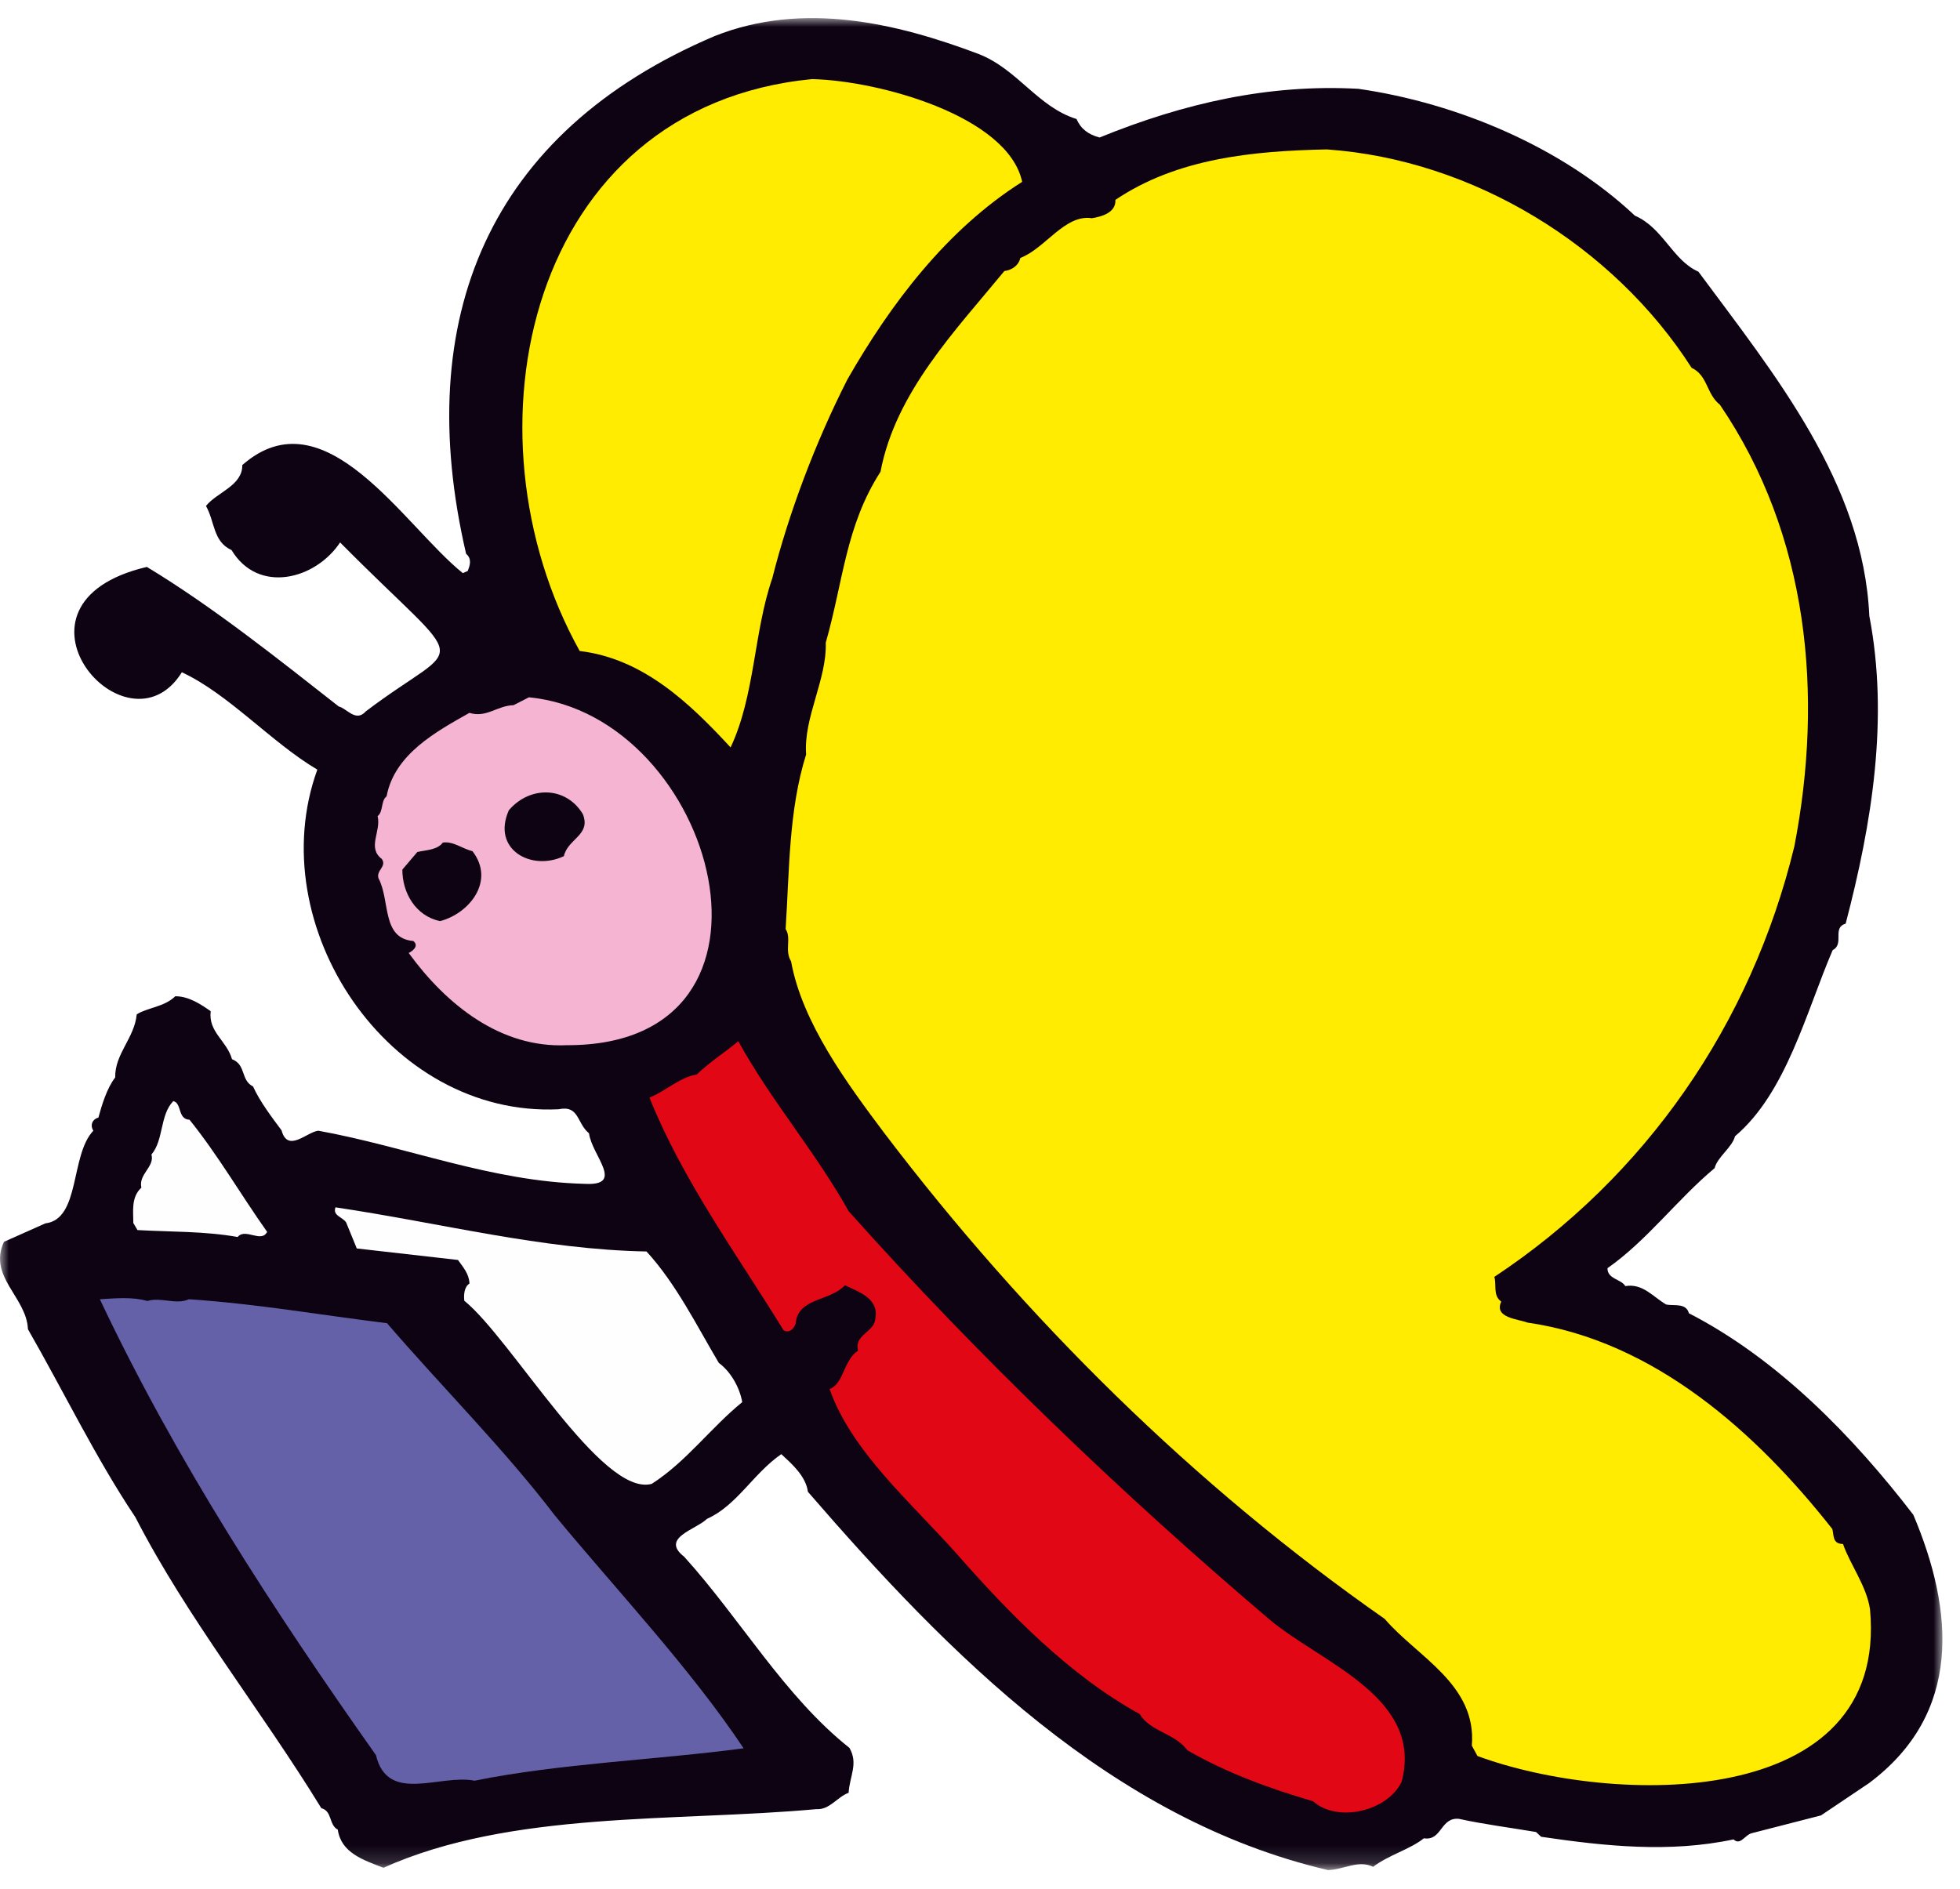
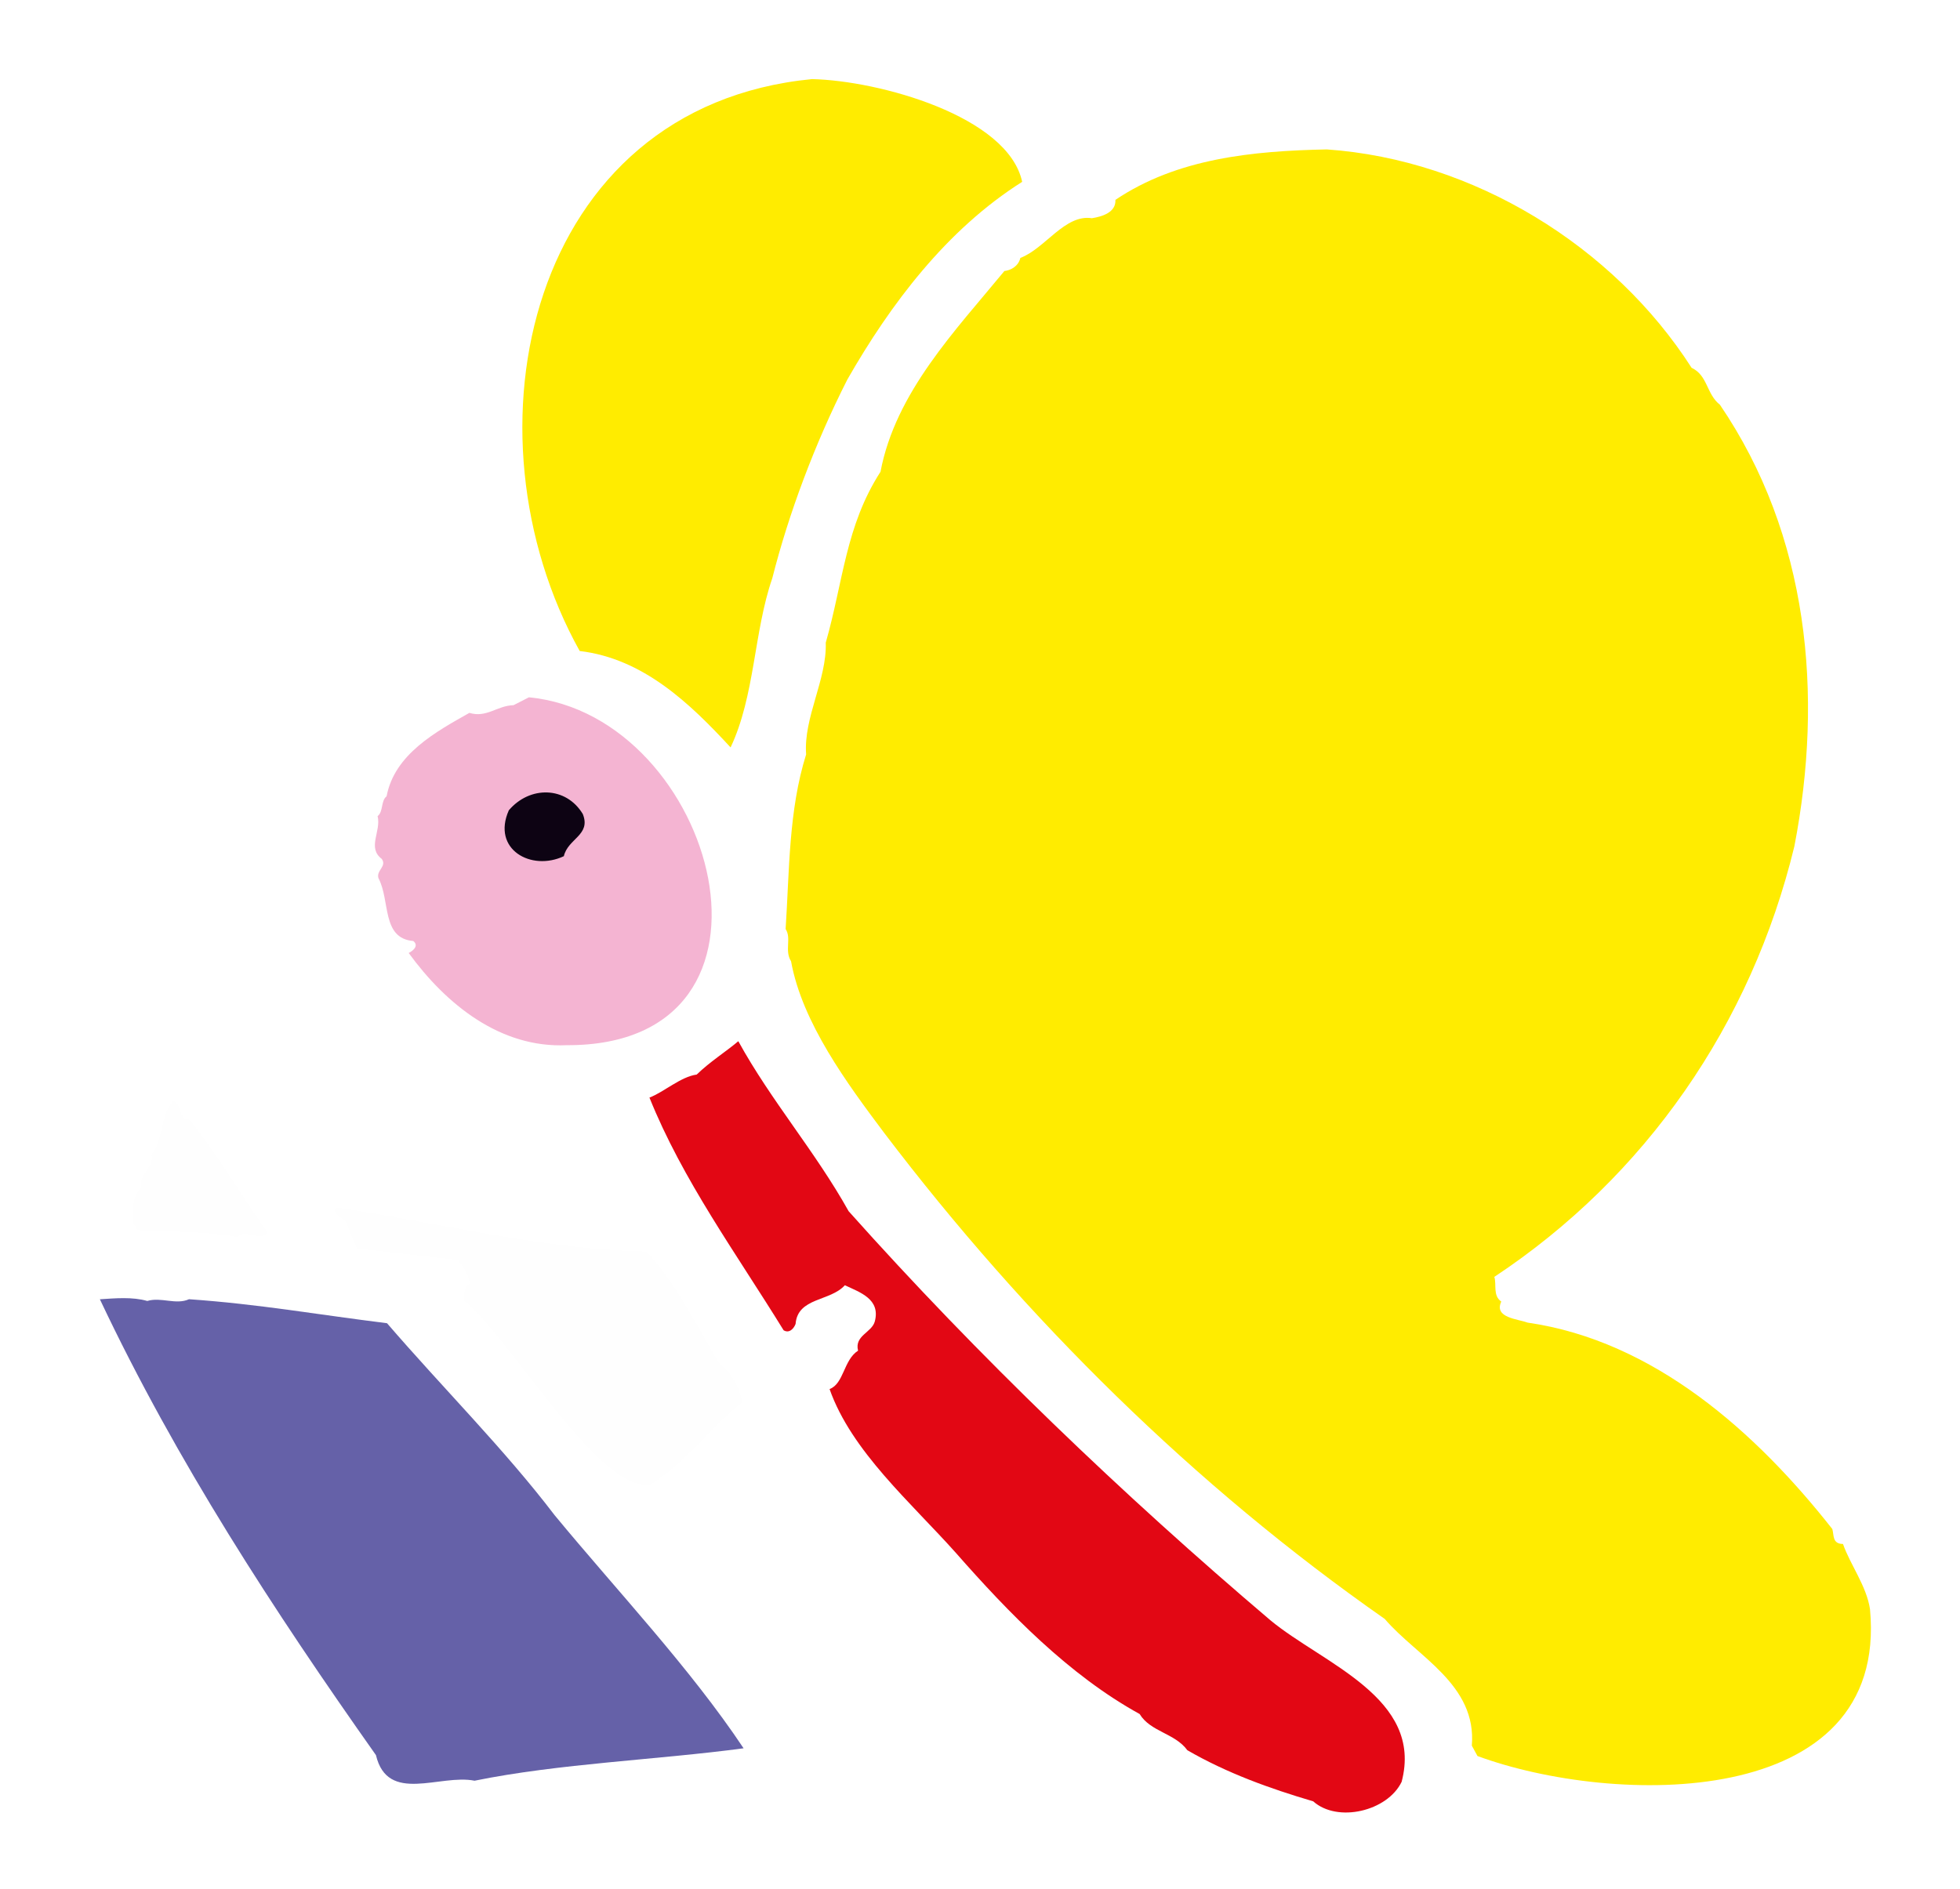
<svg xmlns="http://www.w3.org/2000/svg" version="1.1" id="Livello_1" x="0px" y="0px" viewBox="0 0 111 107" style="enable-background:new 0 0 111 107;" xml:space="preserve">
  <style type="text/css">
	.st0{filter:url(#Adobe_OpacityMaskFilter);}
	.st1{fill-rule:evenodd;clip-rule:evenodd;fill:#FFFFFF;}
	.st2{mask:url(#mask-2_1_);fill-rule:evenodd;clip-rule:evenodd;fill:#0D0313;}
	.st3{fill-rule:evenodd;clip-rule:evenodd;fill:#FEFEFE;}
	.st4{fill-rule:evenodd;clip-rule:evenodd;fill:#FFEC00;}
	.st5{fill-rule:evenodd;clip-rule:evenodd;fill:#F4B4D2;}
	.st6{fill-rule:evenodd;clip-rule:evenodd;fill:#0D0313;}
	.st7{fill-rule:evenodd;clip-rule:evenodd;fill:#E20714;}
	.st8{fill-rule:evenodd;clip-rule:evenodd;fill:#6561A8;}
</style>
  <g id="Libri-e-regali">
    <g id="cose-della-pimpa" transform="translate(-145, -1605)">
      <g id="Group-22" transform="translate(145, 1605)">
        <g id="Group-3" transform="translate(0, 0.731)">
          <g id="Clip-2">
				</g>
          <defs>
            <filter id="Adobe_OpacityMaskFilter" filterUnits="userSpaceOnUse" x="0" y="0.295" width="110" height="104.906">
              <feColorMatrix type="matrix" values="1 0 0 0 0  0 1 0 0 0  0 0 1 0 0  0 0 0 1 0" />
            </filter>
          </defs>
          <mask maskUnits="userSpaceOnUse" x="0" y="0.295" width="110" height="104.906" id="mask-2_1_">
            <g class="st0">
-               <polygon id="path-1_1_" class="st1" points="0,0.069 110.099,0.069 110.099,105.2 0,105.2       " />
-             </g>
+               </g>
          </mask>
-           <path id="Fill-1" class="st2" d="M76.93,4.3c-5.063-0.282-9.872,0.809-14.659,2.758c-0.634-0.169-1.055-0.481-1.307-1.048      c-2.216-0.693-3.337-2.835-5.571-3.694c-4.625-1.74-9.903-2.998-14.927-1.001c-12.815,5.45-17.164,15.997-14.069,29.326      c0.356,0.292,0.198,0.698,0.094,0.97l-0.279,0.124c-3.336-2.675-7.807-10.231-12.49-6.122c0.018,1.172-1.447,1.543-2.057,2.317      c0.509,0.893,0.391,2.016,1.449,2.5c1.516,2.513,4.756,1.665,6.147-0.434c7.486,7.558,7.074,5.305,1.452,9.572      c-0.561,0.638-1.094-0.19-1.526-0.278c-3.32-2.602-7.116-5.641-10.87-7.907c-8.842,2.073-1.129,10.973,1.982,5.967      c2.656,1.235,5.083,3.988,7.672,5.515c-3.198,8.821,4.003,19.693,13.661,19.24c1.181-0.245,1.018,0.781,1.726,1.362      c0.153,1.246,2.07,2.988-0.243,2.862c-5.285-0.131-10.043-2.094-15.085-3.009c-0.648,0.064-1.734,1.281-2.085-0.022      c-0.565-0.761-1.237-1.642-1.613-2.484c-0.715-0.355-0.382-1.235-1.193-1.546c-0.293-1.048-1.352-1.532-1.206-2.718      c-0.491-0.344-1.228-0.857-2.007-0.846c-0.626,0.61-1.568,0.635-2.182,1.024c-0.13,1.348-1.249,2.239-1.219,3.575      c-0.466,0.594-0.761,1.566-0.952,2.273c-0.351,0.097-0.481,0.436-0.286,0.743c-1.32,1.387-0.726,5.01-2.718,5.249l-2.344,1.044      c-0.918,1.978,1.283,3.132,1.357,4.95c2.001,3.483,3.851,7.318,6.086,10.652c2.94,5.72,7.093,10.874,10.53,16.481      c0.63,0.167,0.414,0.938,0.931,1.215c0.193,1.318,1.436,1.717,2.587,2.16c7.23-3.244,16.524-2.591,24.509-3.32      c0.756,0.055,1.201-0.703,1.834-0.926c0.068-0.985,0.558-1.652,0.047-2.545c-3.681-2.922-6.183-7.32-9.358-10.827      c-1.373-1.069,0.662-1.53,1.291-2.147c1.688-0.749,2.619-2.569,4.208-3.665c0.571,0.531,1.39,1.233,1.507,2.133      c7.986,9.231,17.219,18.572,29.453,21.427c0.941-0.029,1.703-0.59,2.558-0.184c0.88-0.67,2.086-0.985,2.873-1.615      c1.028,0.16,0.927-1.197,1.982-1.103c1.429,0.315,2.911,0.499,4.37,0.747l0.29,0.27c3.604,0.529,7.254,0.923,10.897,0.148      c0.394,0.383,0.653-0.293,1.073-0.362l3.879-0.997l2.722-1.831c5.28-3.947,4.818-9.729,2.506-15.197      c-3.354-4.368-7.635-8.806-12.71-11.416c-0.157-0.603-0.853-0.405-1.285-0.495c-0.761-0.445-1.323-1.208-2.315-1.044      c-0.238-0.403-1.015-0.391-1.012-1.013c2.246-1.574,3.941-3.89,6.068-5.668c0.16-0.637,0.994-1.172,1.156-1.807      c2.91-2.462,4.04-7.079,5.53-10.543c0.686-0.358-0.056-1.264,0.736-1.501c1.498-5.719,2.453-11.644,1.339-17.437      c-0.342-7.536-5.362-13.666-9.679-19.494c-1.462-0.643-1.996-2.482-3.596-3.172C88.469,7.608,82.55,5.111,76.93,4.3" />
+           <path id="Fill-1" class="st2" d="M76.93,4.3c-5.063-0.282-9.872,0.809-14.659,2.758c-0.634-0.169-1.055-0.481-1.307-1.048      c-2.216-0.693-3.337-2.835-5.571-3.694c-4.625-1.74-9.903-2.998-14.927-1.001c-12.815,5.45-17.164,15.997-14.069,29.326      c0.356,0.292,0.198,0.698,0.094,0.97l-0.279,0.124c-3.336-2.675-7.807-10.231-12.49-6.122c0.018,1.172-1.447,1.543-2.057,2.317      c0.509,0.893,0.391,2.016,1.449,2.5c1.516,2.513,4.756,1.665,6.147-0.434c7.486,7.558,7.074,5.305,1.452,9.572      c-0.561,0.638-1.094-0.19-1.526-0.278c-3.32-2.602-7.116-5.641-10.87-7.907c-8.842,2.073-1.129,10.973,1.982,5.967      c2.656,1.235,5.083,3.988,7.672,5.515c-3.198,8.821,4.003,19.693,13.661,19.24c1.181-0.245,1.018,0.781,1.726,1.362      c0.153,1.246,2.07,2.988-0.243,2.862c-5.285-0.131-10.043-2.094-15.085-3.009c-0.648,0.064-1.734,1.281-2.085-0.022      c-0.565-0.761-1.237-1.642-1.613-2.484c-0.715-0.355-0.382-1.235-1.193-1.546c-0.293-1.048-1.352-1.532-1.206-2.718      c-0.491-0.344-1.228-0.857-2.007-0.846c-0.626,0.61-1.568,0.635-2.182,1.024c-0.13,1.348-1.249,2.239-1.219,3.575      c-0.466,0.594-0.761,1.566-0.952,2.273c-0.351,0.097-0.481,0.436-0.286,0.743c-1.32,1.387-0.726,5.01-2.718,5.249l-2.344,1.044      c2.001,3.483,3.851,7.318,6.086,10.652c2.94,5.72,7.093,10.874,10.53,16.481      c0.63,0.167,0.414,0.938,0.931,1.215c0.193,1.318,1.436,1.717,2.587,2.16c7.23-3.244,16.524-2.591,24.509-3.32      c0.756,0.055,1.201-0.703,1.834-0.926c0.068-0.985,0.558-1.652,0.047-2.545c-3.681-2.922-6.183-7.32-9.358-10.827      c-1.373-1.069,0.662-1.53,1.291-2.147c1.688-0.749,2.619-2.569,4.208-3.665c0.571,0.531,1.39,1.233,1.507,2.133      c7.986,9.231,17.219,18.572,29.453,21.427c0.941-0.029,1.703-0.59,2.558-0.184c0.88-0.67,2.086-0.985,2.873-1.615      c1.028,0.16,0.927-1.197,1.982-1.103c1.429,0.315,2.911,0.499,4.37,0.747l0.29,0.27c3.604,0.529,7.254,0.923,10.897,0.148      c0.394,0.383,0.653-0.293,1.073-0.362l3.879-0.997l2.722-1.831c5.28-3.947,4.818-9.729,2.506-15.197      c-3.354-4.368-7.635-8.806-12.71-11.416c-0.157-0.603-0.853-0.405-1.285-0.495c-0.761-0.445-1.323-1.208-2.315-1.044      c-0.238-0.403-1.015-0.391-1.012-1.013c2.246-1.574,3.941-3.89,6.068-5.668c0.16-0.637,0.994-1.172,1.156-1.807      c2.91-2.462,4.04-7.079,5.53-10.543c0.686-0.358-0.056-1.264,0.736-1.501c1.498-5.719,2.453-11.644,1.339-17.437      c-0.342-7.536-5.362-13.666-9.679-19.494c-1.462-0.643-1.996-2.482-3.596-3.172C88.469,7.608,82.55,5.111,76.93,4.3" />
        </g>
        <path id="Fill-4" class="st3" d="M36.613,70.891c1.678,1.825,2.868,4.247,4.097,6.314c0.67,0.488,1.179,1.386,1.325,2.219     c-1.811,1.478-3.163,3.371-5.125,4.631c-2.828,0.764-7.936-8.203-10.616-10.373c-0.034-0.324-0.014-0.779,0.293-0.974     c-0.02-0.549-0.349-0.911-0.65-1.336c-2.009-0.23-3.724-0.423-5.731-0.652l-0.603-1.474c-0.194-0.308-0.781-0.38-0.603-0.855     C24.984,69.279,30.672,70.779,36.613,70.891" />
        <path id="Fill-6" class="st4" d="M75.144,8.464c-4.197,0.084-8.484,0.504-11.975,2.857c0.036,0.715-0.756,0.95-1.334,1.04     c-1.529-0.239-2.655,1.728-4.048,2.248c-0.119,0.502-0.585,0.711-0.905,0.742c-2.767,3.366-6.168,6.878-7.016,11.371     c-1.98,3.075-2.108,6.216-3.101,9.682c0.068,2.092-1.267,4.242-1.112,6.332c-0.993,3.166-0.944,6.575-1.161,9.891     c0.346,0.52-0.077,1.215,0.308,1.825c0.628,3.485,3.189,6.942,5.276,9.725c7.996,10.53,17.565,19.993,28.346,27.529     c1.833,2.145,5.219,3.704,4.932,7.178l0.32,0.587c7.658,2.826,23.301,3.156,22.23-8.312c-0.193-1.318-1.125-2.529-1.53-3.699     c-0.617-0.004-0.504-0.506-0.605-0.848c-4.295-5.458-10.083-10.659-17.264-11.693c-0.538-0.205-1.917-0.268-1.483-1.19     c-0.49-0.346-0.254-0.954-0.394-1.399c8.565-5.676,14.549-14.308,16.992-24.39c1.662-8.588,0.812-17.623-4.216-25.013     c-0.774-0.61-0.682-1.661-1.604-2.093C91.383,13.943,83.454,9.046,75.144,8.464" />
        <path id="Fill-8" class="st4" d="M45.984,4.481C29.897,6.048,25.928,24.482,32.83,36.877c3.595,0.425,6.242,2.965,8.545,5.461     c1.383-2.922,1.312-6.549,2.362-9.583c0.916-3.625,2.411-7.64,4.255-11.264c2.436-4.257,5.606-8.477,9.896-11.191     C57.091,6.578,49.778,4.564,45.984,4.481" />
        <path id="Fill-10" class="st5" d="M29.083,39.945c-0.941,0.027-1.523,0.733-2.5,0.436c-1.883,1.064-4.239,2.335-4.689,4.725     c-0.335,0.263-0.176,0.866-0.509,1.125c0.214,0.859-0.608,1.786,0.236,2.423c0.302,0.427-0.329,0.648-0.187,1.093     c0.675,1.271,0.166,3.407,1.973,3.557c0.355,0.29-0.074,0.59-0.263,0.677c2.13,2.928,5.205,5.4,8.95,5.225     c13.595,0.05,8.48-18.687-2.14-19.706L29.083,39.945z" />
        <path id="Fill-12" class="st6" d="M28.816,45.9c-0.982,2.215,1.268,3.471,3.116,2.599c0.23-1.001,1.55-1.192,1.075-2.385     C32.055,44.532,30.003,44.503,28.816,45.9" />
-         <path id="Fill-14" class="st6" d="M25.08,47.727c-0.315,0.423-0.934,0.419-1.445,0.535l-0.848,0.997     c-0.005,1.293,0.734,2.627,2.138,2.918c1.67-0.437,3.132-2.286,1.832-3.96C26.189,48.078,25.66,47.64,25.08,47.727" />
        <path id="Fill-16" class="st7" d="M39.455,60.87c-0.902,0.119-1.861,0.997-2.675,1.303c1.871,4.663,4.931,8.855,7.597,13.18     c0.315,0.196,0.578-0.09,0.679-0.358c0.119-1.51,1.966-1.267,2.79-2.192c0.853,0.405,2.03,0.779,1.697,2.05     c-0.169,0.634-1.163,0.796-0.949,1.656c-0.828,0.536-0.797,1.87-1.613,2.176c1.24,3.524,4.61,6.428,7.153,9.279     c2.98,3.392,6.395,6.919,10.406,9.128c0.617,1.015,1.991,1.078,2.704,2.052c2.251,1.301,4.667,2.169,7.126,2.894     c1.375,1.232,4.207,0.56,5.008-1.105c1.254-4.761-4.471-6.695-7.436-9.155c-8.338-7.082-16.544-14.945-23.882-23.168     c-1.892-3.39-4.383-6.239-6.248-9.63C41.12,59.567,40.2,60.146,39.455,60.87" />
        <path id="Fill-18" class="st3" d="M9.814,62.373c-0.769,0.792-0.536,2.205-1.237,3.026c0.196,0.695-0.745,1.109-0.571,1.876     c-0.599,0.547-0.45,1.381-0.457,2l0.236,0.403c1.899,0.108,3.785,0.058,5.674,0.392c0.436-0.533,1.341,0.362,1.669-0.29     c-1.512-2.135-2.767-4.327-4.396-6.352C10.045,63.395,10.313,62.49,9.814,62.373" />
        <path id="Fill-20" class="st8" d="M10.705,73.596c-0.749,0.335-1.575-0.139-2.365,0.099c-0.841-0.243-1.809-0.153-2.684-0.097     c4.34,9.188,9.855,17.637,15.635,25.823c0.663,2.787,3.623,1.055,5.584,1.449c4.797-0.976,10.309-1.177,15.237-1.836     c-3.047-4.567-7.148-8.9-10.701-13.203c-2.847-3.737-6.385-7.267-9.493-10.876C18.06,74.478,14.643,73.868,10.705,73.596" />
      </g>
    </g>
  </g>
</svg>